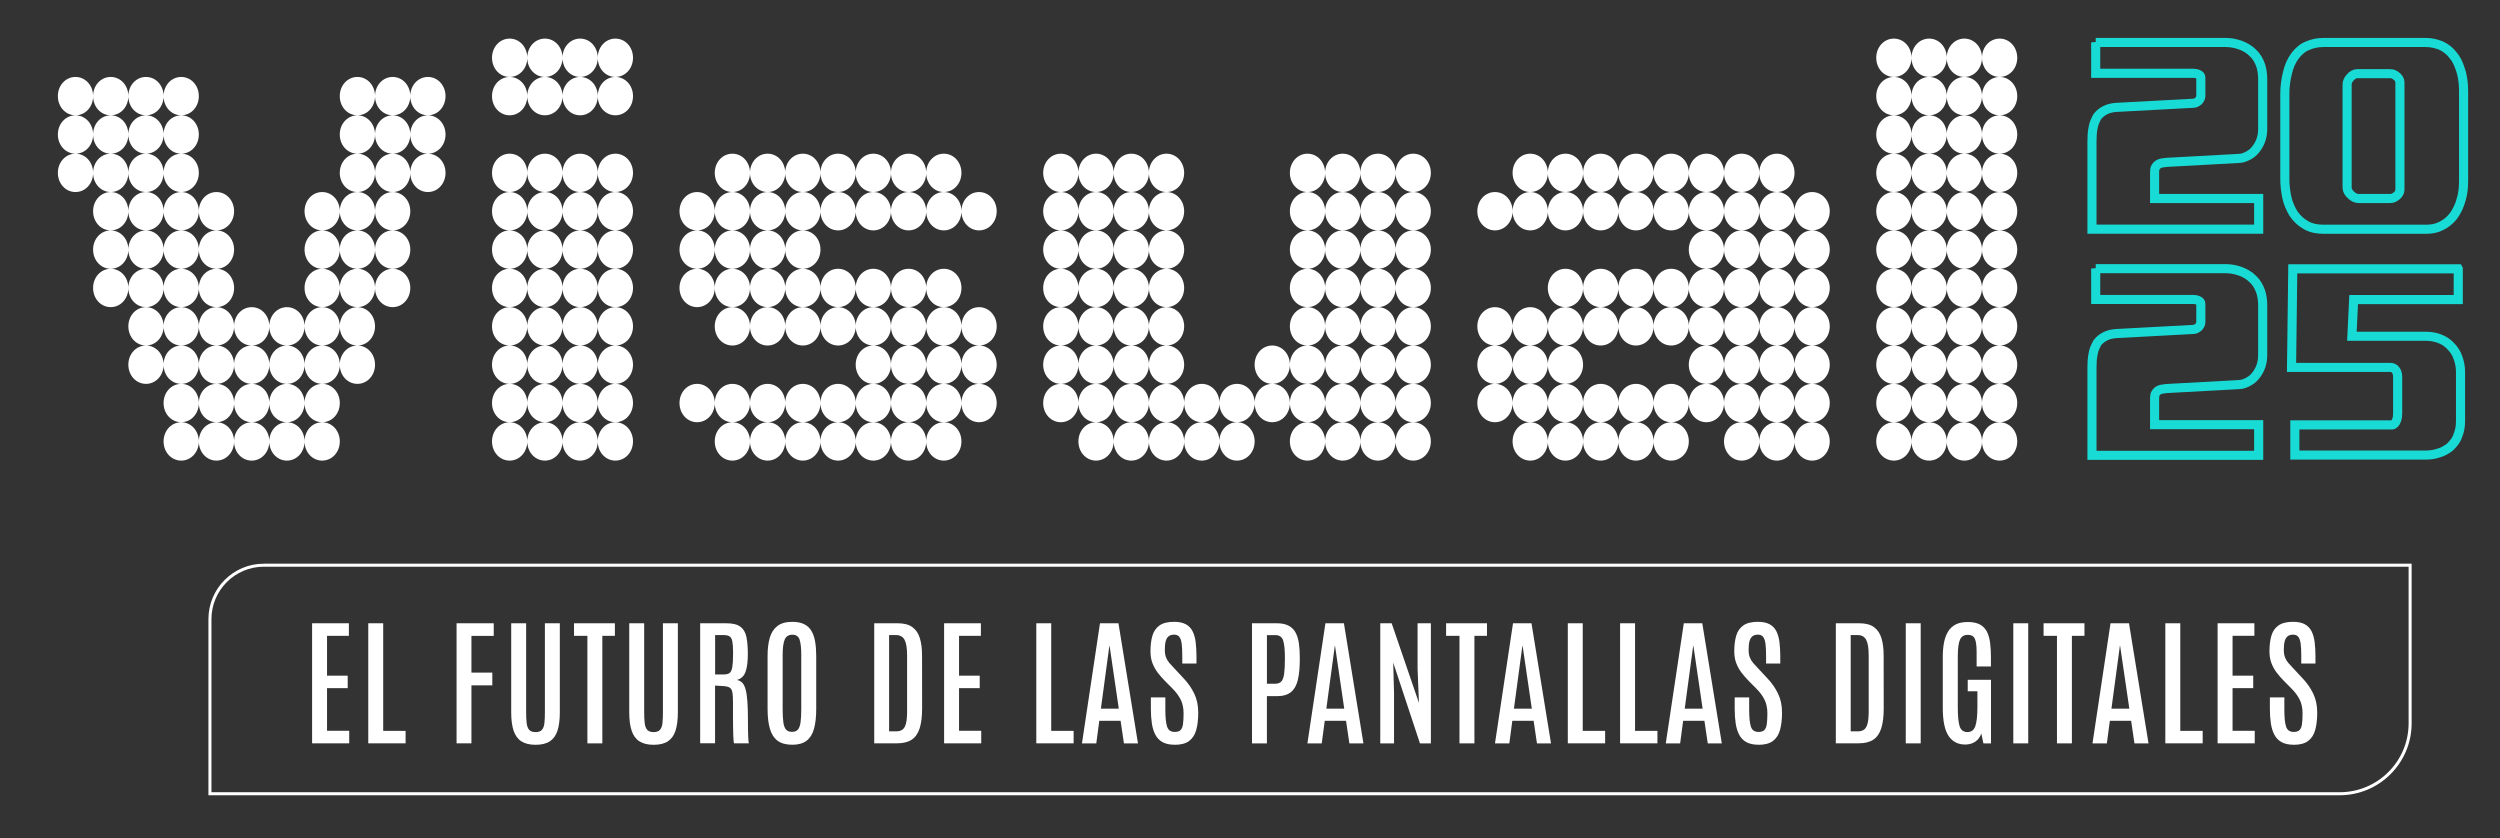
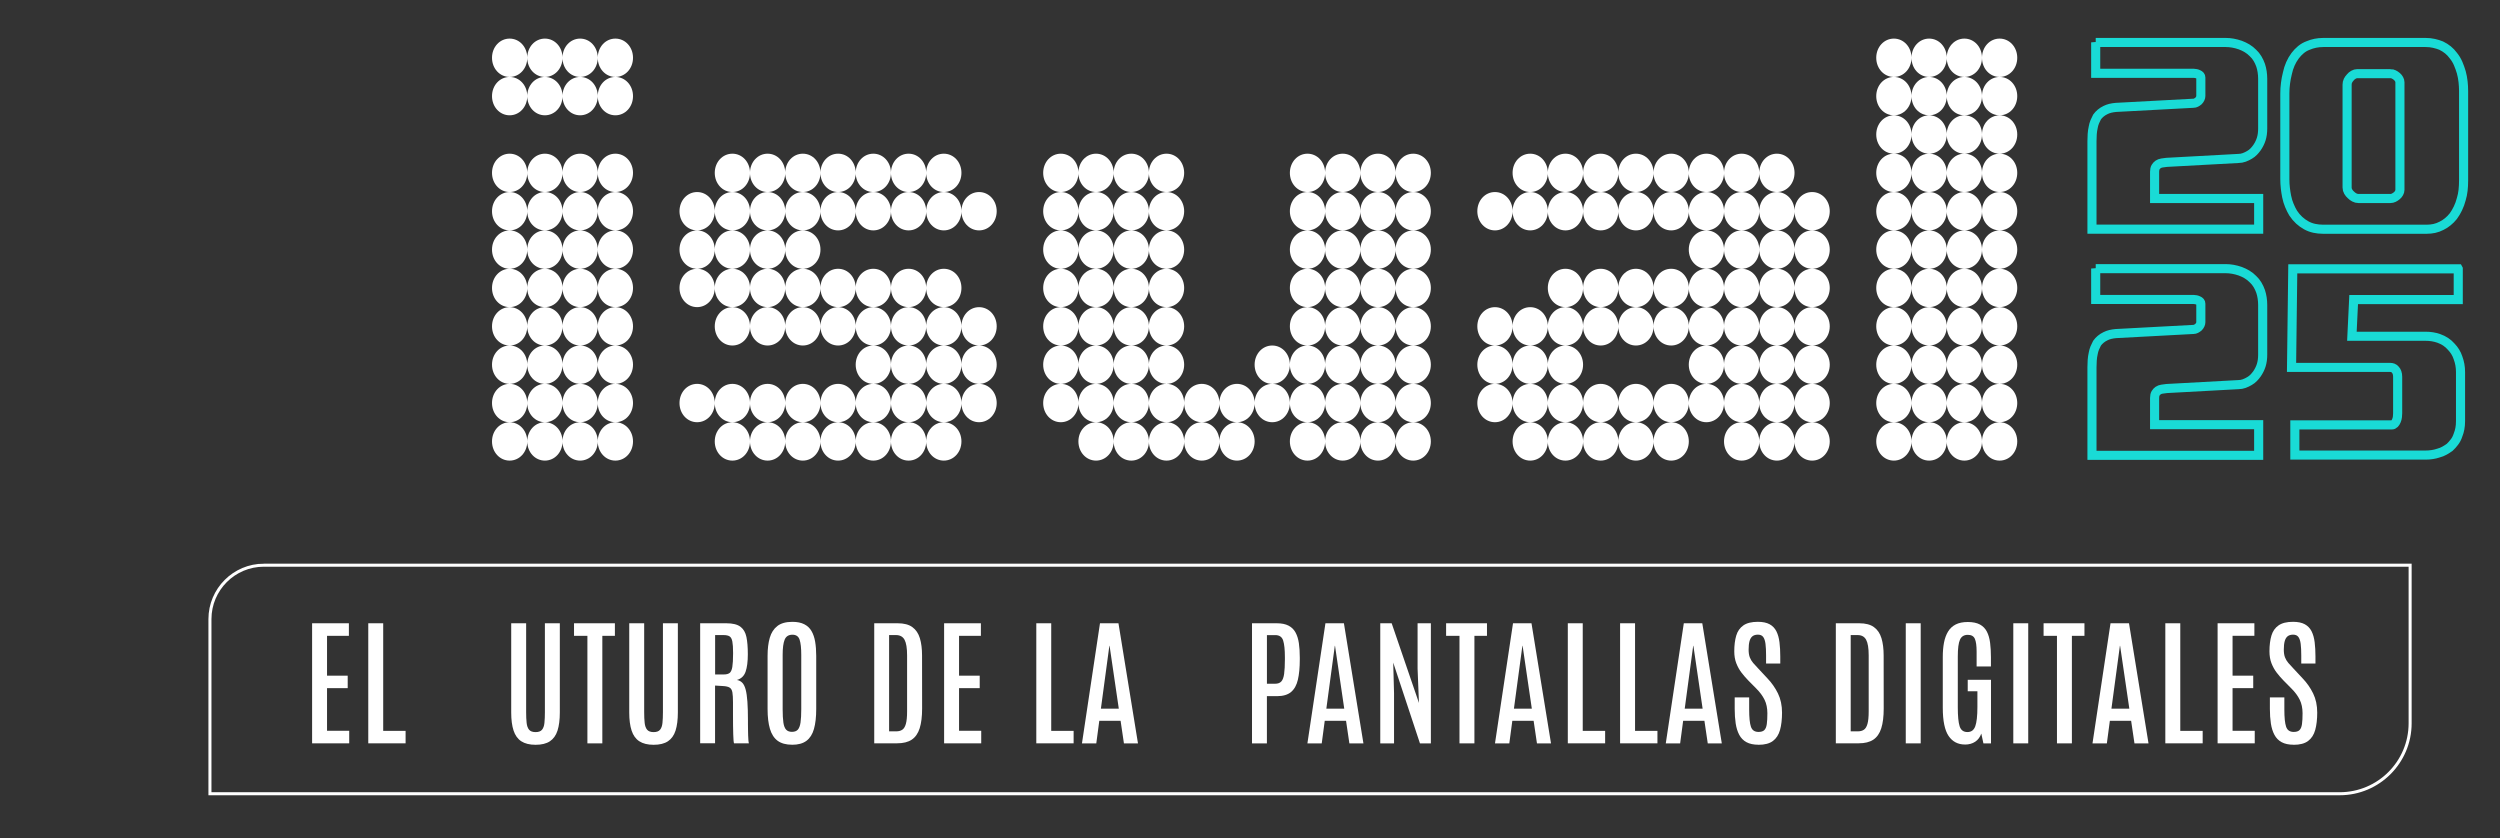
<svg xmlns="http://www.w3.org/2000/svg" id="Capa_1" viewBox="0 0 823.92 276.31">
  <rect x="0" y="0" width="823.92" height="276.31" fill="#333333" stroke="none" />
  <defs>
    <style>.cls-1{stroke:#fff;}.cls-1,.cls-2{fill:none;stroke-miterlimit:10;}.cls-2{stroke:#19dbd6;stroke-width:3px;}.cls-3{fill:#fff;stroke-width:0px;}</style>
  </defs>
  <path class="cls-1" d="M86.97,186.27h707.33v52.1c0,12.81-10.4,23.22-23.22,23.22H69.19v-57.54c0-9.81,7.97-17.78,17.78-17.78Z" />
  <path class="cls-3" d="M102.86,244.99v-39.58h12.12v4.14h-7.2v13.13h6.81v4.11h-6.81v14.05h7.31v4.14h-12.23Z" />
  <path class="cls-3" d="M121.37,244.99v-39.58h4.92v35.46h7.38v4.12h-12.3Z" />
-   <path class="cls-3" d="M150.47,244.99v-39.58h12.25v4.16h-7.35v12.1h6.88v4.2h-6.88v19.11h-4.9Z" />
  <path class="cls-3" d="M176.51,245.46c-1.96,0-3.53-.39-4.71-1.16-1.18-.77-2.02-1.94-2.54-3.52-.52-1.57-.78-3.56-.78-5.96v-29.41h4.92v29.3c0,1.36.05,2.54.16,3.52.1.98.37,1.74.81,2.26.43.52,1.15.79,2.14.79s1.7-.26,2.13-.79c.43-.52.69-1.27.79-2.25.1-.97.15-2.14.15-3.51v-29.32h4.92v29.41c0,2.4-.26,4.38-.76,5.96-.51,1.57-1.35,2.75-2.51,3.52s-2.73,1.16-4.71,1.16Z" />
  <path class="cls-3" d="M193.59,244.99v-35.44h-4.41v-4.14h13.47v4.14h-4.14v35.44h-4.92Z" />
  <path class="cls-3" d="M215.41,245.46c-1.96,0-3.53-.39-4.71-1.16-1.18-.77-2.02-1.94-2.54-3.52-.52-1.57-.78-3.56-.78-5.96v-29.41h4.92v29.3c0,1.36.05,2.54.16,3.52.1.98.37,1.74.81,2.26.43.52,1.15.79,2.14.79s1.7-.26,2.13-.79c.43-.52.69-1.27.79-2.25.1-.97.15-2.14.15-3.51v-29.32h4.92v29.41c0,2.4-.26,4.38-.76,5.96-.51,1.57-1.35,2.75-2.51,3.52s-2.73,1.16-4.71,1.16Z" />
  <path class="cls-3" d="M230.75,244.99v-39.58h8.63c2.08,0,3.63.38,4.64,1.14s1.67,1.89,1.98,3.39c.31,1.51.46,3.39.46,5.66,0,2.41-.24,4.33-.73,5.75-.49,1.42-1.44,2.34-2.87,2.75.7.12,1.29.42,1.77.91.47.49.84,1.23,1.11,2.24.27,1,.46,2.34.58,4.01.12,1.67.18,3.77.18,6.28v1.12c0,.52,0,1.11.02,1.75.01.64.03,1.29.04,1.92.01.64.05,1.19.09,1.66.04.47.1.8.16.98h-4.9c-.06-.12-.11-.44-.16-.96-.05-.52-.08-1.19-.1-2.01-.02-.82-.04-1.79-.06-2.89s-.02-2.3-.02-3.59v-4.07c0-1.44-.07-2.53-.2-3.28-.13-.75-.44-1.27-.91-1.56-.47-.29-1.21-.46-2.21-.51l-2.59-.16v19.02h-4.92ZM235.68,222.28h2.86c.84,0,1.48-.16,1.91-.49.43-.33.73-.99.9-1.98.16-.99.25-2.46.25-4.41v-.27c0-1.62-.08-2.85-.24-3.69-.16-.84-.46-1.41-.9-1.7s-1.12-.44-2.04-.44h-2.74v12.97Z" />
  <path class="cls-3" d="M261.05,245.44c-1.99,0-3.58-.44-4.76-1.3-1.18-.87-2.02-2.18-2.54-3.92-.52-1.75-.78-3.92-.78-6.53v-17.58c0-2.28.24-4.25.72-5.91.48-1.66,1.31-2.96,2.5-3.88,1.18-.92,2.83-1.38,4.95-1.38,1.59,0,2.9.26,3.92.79,1.03.52,1.83,1.27,2.39,2.25.57.97.97,2.15,1.2,3.52.23,1.37.35,2.91.35,4.62v17.58c0,2.61-.25,4.79-.74,6.53-.49,1.75-1.32,3.05-2.48,3.92-1.16.87-2.74,1.3-4.73,1.3ZM261.05,241.19c.82,0,1.45-.24,1.89-.72.43-.48.73-1.27.89-2.36.16-1.09.24-2.56.24-4.38v-17.9c0-2.23-.18-3.9-.54-5-.36-1.1-1.15-1.65-2.38-1.65s-2.11.54-2.55,1.63c-.44,1.09-.66,2.75-.66,5v17.92c0,1.84.08,3.31.24,4.4s.46,1.87.91,2.35c.45.48,1.11.72,1.98.72Z" />
  <path class="cls-3" d="M288.12,244.99v-39.58h7.74c2.05,0,3.67.42,4.83,1.27,1.17.85,1.99,2.07,2.47,3.65s.72,3.49.72,5.71l.02,17.47c0,2.65-.27,4.83-.81,6.52s-1.41,2.94-2.61,3.74c-1.2.8-2.8,1.2-4.81,1.2h-7.56ZM293.02,241.03h2.32c.81,0,1.48-.17,2.01-.52.53-.34.93-.99,1.2-1.95.27-.95.4-2.32.4-4.1v-18.48c0-2.38-.28-4.09-.84-5.13-.56-1.03-1.5-1.55-2.82-1.55h-2.27v31.73Z" />
  <path class="cls-3" d="M311.15,244.99v-39.58h12.12v4.14h-7.2v13.13h6.81v4.11h-6.81v14.05h7.31v4.14h-12.23Z" />
  <path class="cls-3" d="M341.53,244.99v-39.58h4.92v35.46h7.38v4.12h-12.3Z" />
  <path class="cls-3" d="M356.58,244.99l5.94-39.58h6.09l6.43,39.58h-4.63l-1.1-7.44h-7.02l-.99,7.44h-4.72ZM362.83,233.55h5.89l-3.04-20.71h-.07l-2.79,20.71Z" />
-   <path class="cls-3" d="M387.12,245.44c-1.6,0-2.92-.28-3.95-.84-1.03-.56-1.82-1.37-2.38-2.42-.56-1.05-.95-2.3-1.17-3.74-.22-1.45-.33-3.05-.33-4.82v-3.78h4.77v4c0,2.64.2,4.53.59,5.67.39,1.14,1.22,1.71,2.5,1.71.87,0,1.51-.2,1.92-.61.41-.4.68-1.06.81-1.97s.19-2.09.19-3.56c0-1.71-.31-3.2-.93-4.46-.62-1.27-1.53-2.5-2.73-3.7l-2.65-2.68c-.76-.78-1.5-1.63-2.2-2.54-.7-.91-1.28-1.95-1.73-3.1-.45-1.15-.67-2.47-.67-3.93,0-2.02.22-3.76.65-5.21.44-1.45,1.22-2.56,2.35-3.35,1.13-.79,2.72-1.18,4.78-1.18,1.6,0,2.9.27,3.88.81.98.54,1.72,1.32,2.23,2.33s.84,2.21,1.01,3.61c.17,1.39.26,2.95.26,4.65v2.36h-4.68v-2.68c0-1.53-.06-2.8-.19-3.81s-.38-1.77-.76-2.28c-.38-.51-.96-.76-1.74-.76-.73,0-1.33.17-1.78.52-.45.35-.78.88-.98,1.61-.2.73-.3,1.66-.3,2.8,0,1,.12,1.84.37,2.51.25.67.62,1.29,1.11,1.87.49.58,1.11,1.25,1.84,2.01l2.81,3.01c1.45,1.51,2.63,3.19,3.53,5.03.9,1.84,1.35,3.95,1.35,6.33,0,2.23-.22,4.14-.66,5.72-.44,1.58-1.22,2.79-2.34,3.63s-2.7,1.26-4.76,1.26Z" />
  <path class="cls-3" d="M412.62,244.99v-39.58h8.18c1.57,0,2.86.26,3.86.78s1.77,1.27,2.3,2.25c.54.98.91,2.17,1.11,3.55.2,1.39.3,2.96.3,4.71v.65c0,2.64-.21,4.86-.63,6.66-.42,1.8-1.17,3.15-2.26,4.06-1.09.91-2.63,1.36-4.64,1.36h-3.31v15.56h-4.92ZM417.54,225.34h2.68c.91,0,1.6-.25,2.06-.75s.77-1.34.93-2.51c.16-1.17.25-2.74.25-4.72v-.76c0-2.47-.19-4.31-.57-5.5-.38-1.19-1.24-1.79-2.58-1.79h-2.77v16.03Z" />
  <path class="cls-3" d="M430.88,244.99l5.94-39.58h6.09l6.43,39.58h-4.63l-1.1-7.44h-7.02l-.99,7.44h-4.72ZM437.13,233.55h5.89l-3.04-20.71h-.07l-2.79,20.71Z" />
  <path class="cls-3" d="M454.89,244.99v-39.58h3.76l8.99,26.26-.45-11.31v-14.95h4.38v39.58h-3.6l-8.81-26.62.27,10.07v16.55h-4.54Z" />
  <path class="cls-3" d="M481,244.99v-35.44h-4.41v-4.14h13.47v4.14h-4.14v35.44h-4.92Z" />
  <path class="cls-3" d="M492.7,244.99l5.94-39.58h6.09l6.43,39.58h-4.63l-1.1-7.44h-7.02l-.99,7.44h-4.72ZM498.95,233.55h5.89l-3.04-20.71h-.07l-2.79,20.71Z" />
  <path class="cls-3" d="M516.7,244.99v-39.58h4.92v35.46h7.38v4.12h-12.3Z" />
  <path class="cls-3" d="M533.93,244.99v-39.58h4.93v35.46h7.38v4.12h-12.3Z" />
  <path class="cls-3" d="M548.99,244.99l5.94-39.58h6.09l6.43,39.58h-4.63l-1.1-7.44h-7.01l-.99,7.44h-4.72ZM555.24,233.55h5.89l-3.04-20.71h-.07l-2.79,20.71Z" />
  <path class="cls-3" d="M579.53,245.44c-1.6,0-2.92-.28-3.95-.84-1.03-.56-1.82-1.37-2.38-2.42-.56-1.05-.95-2.3-1.17-3.74s-.33-3.05-.33-4.82v-3.78h4.77v4c0,2.64.19,4.53.58,5.67.39,1.14,1.22,1.71,2.5,1.71.87,0,1.51-.2,1.92-.61s.68-1.06.81-1.97c.13-.91.19-2.09.19-3.56,0-1.71-.31-3.2-.93-4.46-.62-1.27-1.53-2.5-2.73-3.7l-2.65-2.68c-.76-.78-1.5-1.63-2.2-2.54-.7-.91-1.28-1.95-1.73-3.1-.45-1.15-.67-2.47-.67-3.93,0-2.02.22-3.76.65-5.21.43-1.45,1.22-2.56,2.35-3.35,1.13-.79,2.72-1.18,4.78-1.18,1.6,0,2.9.27,3.88.81s1.72,1.32,2.23,2.33c.5,1.01.84,2.21,1.01,3.61s.26,2.95.26,4.65v2.36h-4.68v-2.68c0-1.53-.06-2.8-.19-3.81-.13-1.01-.38-1.77-.76-2.28-.38-.51-.96-.76-1.74-.76-.73,0-1.33.17-1.78.52-.45.35-.77.88-.98,1.61-.2.73-.3,1.66-.3,2.8,0,1,.12,1.84.37,2.51.25.67.62,1.29,1.11,1.87.5.58,1.11,1.25,1.84,2.01l2.81,3.01c1.45,1.51,2.63,3.19,3.53,5.03.9,1.84,1.35,3.95,1.35,6.33,0,2.23-.22,4.14-.66,5.72-.44,1.58-1.22,2.79-2.34,3.63-1.12.84-2.7,1.26-4.76,1.26Z" />
  <path class="cls-3" d="M605.03,244.99v-39.58h7.74c2.05,0,3.67.42,4.83,1.27,1.17.85,1.99,2.07,2.47,3.65s.72,3.49.72,5.71l.02,17.47c0,2.65-.27,4.83-.81,6.52s-1.41,2.94-2.61,3.74c-1.2.8-2.8,1.2-4.81,1.2h-7.56ZM609.93,241.03h2.32c.81,0,1.48-.17,2.01-.52.53-.34.93-.99,1.2-1.95.27-.95.4-2.32.4-4.1v-18.48c0-2.38-.28-4.09-.84-5.13s-1.5-1.55-2.82-1.55h-2.27v31.73Z" />
  <path class="cls-3" d="M628.08,244.99v-39.58h4.92v39.58h-4.92Z" />
  <path class="cls-3" d="M647.59,245.37c-2.32,0-4.12-.94-5.4-2.83-1.27-1.89-1.91-4.98-1.91-9.29v-16.73c0-1.74.13-3.32.4-4.73s.72-2.63,1.34-3.65c.62-1.02,1.46-1.8,2.52-2.34,1.06-.54,2.39-.81,3.99-.81s3,.28,4,.83c1,.55,1.77,1.34,2.29,2.36.52,1.02.88,2.25,1.06,3.69s.27,3.04.27,4.79v2.99h-4.72v-4.92c0-1.9-.19-3.3-.57-4.18s-1.16-1.33-2.33-1.33c-1.23,0-2.09.52-2.57,1.57-.49,1.05-.73,2.91-.73,5.58v16.73c0,2.92.2,5.01.61,6.27s1.26,1.89,2.56,1.89,2.12-.64,2.59-1.91c.46-1.27.7-3.39.7-6.36v-5.17h-3.19v-3.78h7.67v20.96h-2.5l-.7-3.24c-.4,1.17-1.08,2.07-2.01,2.69-.94.62-2.06.93-3.36.93Z" />
  <path class="cls-3" d="M663.52,244.99v-39.58h4.92v39.58h-4.92Z" />
  <path class="cls-3" d="M677.91,244.99v-35.44h-4.41v-4.14h13.47v4.14h-4.14v35.44h-4.93Z" />
  <path class="cls-3" d="M689.62,244.99l5.94-39.58h6.09l6.43,39.58h-4.63l-1.1-7.44h-7.01l-.99,7.44h-4.72ZM695.87,233.55h5.89l-3.04-20.71h-.07l-2.79,20.71Z" />
  <path class="cls-3" d="M713.62,244.99v-39.58h4.93v35.46h7.38v4.12h-12.3Z" />
  <path class="cls-3" d="M730.85,244.99v-39.58h12.12v4.14h-7.19v13.13h6.81v4.11h-6.81v14.05h7.31v4.14h-12.23Z" />
  <path class="cls-3" d="M755.91,245.44c-1.6,0-2.92-.28-3.95-.84-1.03-.56-1.82-1.37-2.38-2.42-.56-1.05-.95-2.3-1.17-3.74s-.33-3.05-.33-4.82v-3.78h4.77v4c0,2.64.19,4.53.58,5.67.39,1.14,1.22,1.71,2.5,1.71.87,0,1.51-.2,1.92-.61s.68-1.06.81-1.97c.13-.91.19-2.09.19-3.56,0-1.71-.31-3.2-.93-4.46-.62-1.27-1.53-2.5-2.73-3.7l-2.65-2.68c-.76-.78-1.5-1.63-2.2-2.54-.7-.91-1.28-1.95-1.73-3.1-.45-1.15-.67-2.47-.67-3.93,0-2.02.22-3.76.65-5.21.43-1.45,1.22-2.56,2.35-3.35,1.13-.79,2.72-1.18,4.78-1.18,1.6,0,2.9.27,3.88.81s1.72,1.32,2.23,2.33c.5,1.01.84,2.21,1.01,3.61s.26,2.95.26,4.65v2.36h-4.68v-2.68c0-1.53-.06-2.8-.19-3.81-.13-1.01-.38-1.77-.76-2.28-.38-.51-.96-.76-1.74-.76-.73,0-1.33.17-1.78.52-.45.35-.77.88-.98,1.61-.2.73-.3,1.66-.3,2.8,0,1,.12,1.84.37,2.51.25.67.62,1.29,1.11,1.87.5.58,1.11,1.25,1.84,2.01l2.81,3.01c1.45,1.51,2.63,3.19,3.53,5.03.9,1.84,1.35,3.95,1.35,6.33,0,2.23-.22,4.14-.66,5.72-.44,1.58-1.22,2.79-2.34,3.63-1.12.84-2.7,1.26-4.76,1.26Z" />
  <path class="cls-2" d="M690.68,14h42.84c.77,0,1.56.07,2.36.21.8.14,1.62.36,2.44.64.77.29,1.52.64,2.24,1.07.72.43,1.38.96,1.99,1.59.55.51,1.04,1.11,1.45,1.8.42.69.76,1.43,1.04,2.23.22.69.39,1.4.5,2.14.11.74.17,1.51.17,2.31v16.37c0,.63-.04,1.24-.12,1.84-.08.6-.21,1.16-.37,1.67-.17.51-.37,1.02-.62,1.5-.25.49-.51.93-.79,1.33-.33.46-.69.89-1.08,1.29-.39.4-.83.74-1.33,1.03-.55.34-1.15.63-1.78.86-.64.23-1.26.34-1.86.34l-23.7,1.29c-.55.06-1.08.13-1.57.21s-.91.24-1.24.47c-.33.23-.61.53-.83.9-.22.37-.33.87-.33,1.5v8.83h34.3v10.11h-54.94v-29.06c0-.74.03-1.5.08-2.27.05-.77.17-1.53.33-2.27.11-.63.28-1.21.5-1.76.22-.54.47-1.07.75-1.59.33-.46.73-.89,1.2-1.29.47-.4,1.01-.74,1.62-1.03.44-.23.95-.41,1.53-.56.58-.14,1.2-.24,1.86-.3l25.6-1.37c.28,0,.55-.07.83-.21.28-.14.55-.33.83-.56.22-.23.4-.48.54-.77.14-.29.21-.57.21-.86v-6.09c0-.23-.07-.43-.21-.6-.14-.17-.35-.31-.62-.43-.22-.11-.47-.2-.75-.26-.28-.06-.53-.09-.75-.09h-32.32v-10.2Z" />
  <path class="cls-2" d="M765.67,14h33.72c.99,0,1.92.1,2.78.3.86.2,1.64.44,2.36.73.83.4,1.57.87,2.24,1.41.66.54,1.24,1.16,1.74,1.84.66.8,1.2,1.69,1.62,2.66.41.97.76,1.94,1.04,2.91.28,1.03.47,2.06.58,3.09.11,1.03.17,2.03.17,3v29.66c0,1.09-.06,2.13-.17,3.13-.11,1-.31,1.96-.58,2.87-.28,1.09-.65,2.12-1.12,3.09-.47.97-.98,1.83-1.53,2.57-.55.69-1.16,1.3-1.82,1.84-.66.54-1.35.99-2.07,1.33-.77.4-1.56.69-2.36.86s-1.62.26-2.44.26h-34.3c-.94,0-1.88-.1-2.82-.3-.94-.2-1.82-.53-2.65-.99-.83-.46-1.6-1.01-2.32-1.67-.72-.66-1.38-1.44-1.99-2.36-.44-.74-.86-1.57-1.24-2.49-.39-.91-.69-1.91-.91-3-.17-.86-.31-1.76-.42-2.7-.11-.94-.17-1.96-.17-3.04v-28.2c0-1.08.07-2.19.21-3.3.14-1.11.34-2.21.62-3.3.22-1.08.55-2.13.99-3.13.44-1,.97-1.9,1.57-2.7.55-.74,1.19-1.41,1.91-2.01.72-.6,1.54-1.07,2.49-1.41.66-.29,1.41-.51,2.24-.69.83-.17,1.71-.26,2.65-.26ZM787.87,24.28h-11.02c-.39,0-.79.11-1.2.34-.41.23-.76.51-1.04.86-.33.34-.59.72-.79,1.11-.19.4-.29.83-.29,1.29v33.94c0,.46.12.9.37,1.33.25.43.54.79.87,1.07.33.34.72.63,1.16.86.44.23.88.34,1.33.34h10.61c.33,0,.68-.09,1.04-.26s.7-.4,1.04-.69c.28-.23.51-.51.7-.86.19-.34.29-.69.29-1.03V27.11c0-.34-.1-.69-.29-1.03-.19-.34-.43-.63-.7-.86-.33-.29-.68-.51-1.04-.69s-.7-.26-1.04-.26Z" />
  <path class="cls-2" d="M690.68,88.54h42.84c.77,0,1.56.07,2.36.21.8.14,1.62.36,2.44.64.77.29,1.52.64,2.24,1.07.72.43,1.38.96,1.99,1.59.55.51,1.04,1.11,1.45,1.8.42.69.76,1.43,1.04,2.23.22.69.39,1.4.5,2.14.11.74.17,1.51.17,2.31v16.37c0,.63-.04,1.24-.12,1.84-.08.6-.21,1.16-.37,1.67-.17.51-.37,1.02-.62,1.5-.25.49-.51.93-.79,1.33-.33.46-.69.89-1.08,1.29-.39.4-.83.74-1.33,1.03-.55.34-1.15.63-1.78.86-.64.23-1.26.34-1.86.34l-23.7,1.29c-.55.06-1.08.13-1.57.21s-.91.24-1.24.47c-.33.23-.61.53-.83.9-.22.37-.33.87-.33,1.5v8.83h34.3v10.11h-54.94v-29.06c0-.74.03-1.5.08-2.27.05-.77.17-1.53.33-2.27.11-.63.28-1.21.5-1.76.22-.54.47-1.07.75-1.59.33-.46.73-.89,1.2-1.29.47-.4,1.01-.74,1.62-1.03.44-.23.95-.41,1.53-.56.58-.14,1.2-.24,1.86-.3l25.6-1.37c.28,0,.55-.07.83-.21.28-.14.55-.33.83-.56.22-.23.4-.48.54-.77.14-.29.21-.57.21-.86v-6.09c0-.23-.07-.43-.21-.6-.14-.17-.35-.31-.62-.43-.22-.11-.47-.2-.75-.26-.28-.06-.53-.09-.75-.09h-32.32v-10.2Z" />
  <path class="cls-2" d="M810.16,88.62v10.11h-34.47l-.58,12.09h24.28c1.55,0,2.98.23,4.31.69.83.29,1.59.66,2.28,1.11.69.46,1.31,1,1.86,1.63.5.51.94,1.09,1.33,1.71.39.63.69,1.29.91,1.97.28.74.48,1.5.62,2.27.14.77.21,1.59.21,2.44v16.12c0,.91-.07,1.74-.21,2.49-.14.74-.34,1.46-.62,2.14-.28.86-.66,1.62-1.16,2.27-.5.66-1.02,1.24-1.57,1.76-.55.4-1.13.77-1.74,1.11-.61.34-1.24.6-1.91.77-.66.23-1.35.4-2.07.51-.72.11-1.44.17-2.15.17h-43.17v-9.94h31.98c.33,0,.62-.13.87-.39.25-.26.45-.59.62-.99.17-.4.28-.81.33-1.24.05-.43.08-.81.08-1.16v-12.09c0-.51-.07-.97-.21-1.37-.14-.4-.32-.71-.54-.94-.22-.29-.48-.48-.79-.6-.3-.11-.62-.17-.95-.17h-32.48l.41-32.49h54.52Z" />
-   <path class="cls-3" d="M19.07,31.68c0-3.54,2.56-6.32,5.81-6.32s5.81,2.78,5.81,6.32-2.56,6.32-5.81,6.32-5.81-2.78-5.81-6.32ZM19.07,44.33c0-3.54,2.56-6.32,5.81-6.32s5.81,2.78,5.81,6.32-2.56,6.32-5.81,6.32-5.81-2.78-5.81-6.32ZM19.07,56.97c0-3.54,2.56-6.32,5.81-6.32s5.81,2.78,5.81,6.32-2.56,6.32-5.81,6.32-5.81-2.78-5.81-6.32ZM30.68,31.68c0-3.54,2.56-6.32,5.81-6.32s5.81,2.78,5.81,6.32-2.56,6.32-5.81,6.32-5.81-2.78-5.81-6.32ZM30.68,44.33c0-3.54,2.56-6.32,5.81-6.32s5.81,2.78,5.81,6.32-2.56,6.32-5.81,6.32-5.81-2.78-5.81-6.32ZM30.68,56.97c0-3.54,2.56-6.32,5.81-6.32s5.81,2.78,5.81,6.32-2.56,6.32-5.81,6.32-5.81-2.78-5.81-6.32ZM30.68,69.61c0-3.54,2.56-6.32,5.81-6.32s5.81,2.78,5.81,6.32-2.56,6.32-5.81,6.32-5.81-2.78-5.81-6.32ZM30.68,82.26c0-3.54,2.56-6.32,5.81-6.32s5.81,2.78,5.81,6.32-2.56,6.32-5.81,6.32-5.81-2.78-5.81-6.32ZM30.68,94.9c0-3.54,2.56-6.32,5.81-6.32s5.81,2.78,5.81,6.32-2.56,6.32-5.81,6.32-5.81-2.78-5.81-6.32ZM42.3,31.68c0-3.54,2.56-6.32,5.81-6.32s5.81,2.78,5.81,6.32-2.56,6.32-5.81,6.32-5.81-2.78-5.81-6.32ZM42.3,44.33c0-3.54,2.56-6.32,5.81-6.32s5.81,2.78,5.81,6.32-2.56,6.32-5.81,6.32-5.81-2.78-5.81-6.32ZM42.3,56.97c0-3.54,2.56-6.32,5.81-6.32s5.81,2.78,5.81,6.32-2.56,6.32-5.81,6.32-5.81-2.78-5.81-6.32ZM42.3,69.61c0-3.54,2.56-6.32,5.81-6.32s5.81,2.78,5.81,6.32-2.56,6.32-5.81,6.32-5.81-2.78-5.81-6.32ZM42.3,82.26c0-3.54,2.56-6.32,5.81-6.32s5.81,2.78,5.81,6.32-2.56,6.32-5.81,6.32-5.81-2.78-5.81-6.32ZM42.3,94.9c0-3.54,2.56-6.32,5.81-6.32s5.81,2.78,5.81,6.32-2.56,6.32-5.81,6.32-5.81-2.78-5.81-6.32ZM42.3,107.55c0-3.54,2.56-6.32,5.81-6.32s5.81,2.78,5.81,6.32-2.56,6.32-5.81,6.32-5.81-2.78-5.81-6.32ZM42.3,120.19c0-3.54,2.56-6.32,5.81-6.32s5.81,2.78,5.81,6.32-2.56,6.32-5.81,6.32-5.81-2.78-5.81-6.32ZM53.91,31.68c0-3.54,2.56-6.32,5.81-6.32s5.81,2.78,5.81,6.32-2.56,6.32-5.81,6.32-5.81-2.78-5.81-6.32ZM53.91,44.33c0-3.54,2.56-6.32,5.81-6.32s5.81,2.78,5.81,6.32-2.56,6.32-5.81,6.32-5.81-2.78-5.81-6.32ZM53.91,56.97c0-3.54,2.56-6.32,5.81-6.32s5.81,2.78,5.81,6.32-2.56,6.32-5.81,6.32-5.81-2.78-5.81-6.32ZM53.91,69.61c0-3.54,2.56-6.32,5.81-6.32s5.81,2.78,5.81,6.32-2.56,6.32-5.81,6.32-5.81-2.78-5.81-6.32ZM53.91,82.26c0-3.54,2.56-6.32,5.81-6.32s5.81,2.78,5.81,6.32-2.56,6.32-5.81,6.32-5.81-2.78-5.81-6.32ZM53.91,94.9c0-3.54,2.56-6.32,5.81-6.32s5.81,2.78,5.81,6.32-2.56,6.32-5.81,6.32-5.81-2.78-5.81-6.32ZM53.91,107.55c0-3.54,2.56-6.32,5.81-6.32s5.81,2.78,5.81,6.32-2.56,6.32-5.81,6.32-5.81-2.78-5.81-6.32ZM53.91,120.19c0-3.54,2.56-6.32,5.81-6.32s5.81,2.78,5.81,6.32-2.56,6.32-5.81,6.32-5.81-2.78-5.81-6.32ZM53.91,132.83c0-3.54,2.56-6.32,5.81-6.32s5.81,2.78,5.81,6.32-2.56,6.32-5.81,6.32-5.81-2.78-5.81-6.32ZM53.91,145.48c0-3.54,2.56-6.32,5.81-6.32s5.81,2.78,5.81,6.32-2.56,6.32-5.81,6.32-5.81-2.78-5.81-6.32ZM65.53,69.61c0-3.54,2.56-6.32,5.81-6.32s5.81,2.78,5.81,6.32-2.56,6.32-5.81,6.32-5.81-2.78-5.81-6.32ZM65.53,82.26c0-3.54,2.56-6.32,5.81-6.32s5.81,2.78,5.81,6.32-2.56,6.32-5.81,6.32-5.81-2.78-5.81-6.32ZM65.53,94.9c0-3.54,2.56-6.32,5.81-6.32s5.81,2.78,5.81,6.32-2.56,6.32-5.81,6.32-5.81-2.78-5.81-6.32ZM65.53,107.55c0-3.54,2.56-6.32,5.81-6.32s5.81,2.78,5.81,6.32-2.56,6.32-5.81,6.32-5.81-2.78-5.81-6.32ZM65.53,120.19c0-3.54,2.56-6.32,5.81-6.32s5.81,2.78,5.81,6.32-2.56,6.32-5.81,6.32-5.81-2.78-5.81-6.32ZM65.53,132.83c0-3.54,2.56-6.32,5.81-6.32s5.81,2.78,5.81,6.32-2.56,6.32-5.81,6.32-5.81-2.78-5.81-6.32ZM65.53,145.48c0-3.54,2.56-6.32,5.81-6.32s5.81,2.78,5.81,6.32-2.56,6.32-5.81,6.32-5.81-2.78-5.81-6.32ZM77.14,107.55c0-3.54,2.56-6.32,5.81-6.32s5.81,2.78,5.81,6.32-2.56,6.32-5.81,6.32-5.81-2.78-5.81-6.32ZM77.14,120.19c0-3.54,2.56-6.32,5.81-6.32s5.81,2.78,5.81,6.32-2.56,6.32-5.81,6.32-5.81-2.78-5.81-6.32ZM77.14,132.83c0-3.54,2.56-6.32,5.81-6.32s5.81,2.78,5.81,6.32-2.56,6.32-5.81,6.32-5.81-2.78-5.81-6.32ZM77.14,145.48c0-3.54,2.56-6.32,5.81-6.32s5.81,2.78,5.81,6.32-2.56,6.32-5.81,6.32-5.81-2.78-5.81-6.32ZM88.75,107.55c0-3.54,2.56-6.32,5.81-6.32s5.81,2.78,5.81,6.32-2.56,6.32-5.81,6.32-5.81-2.78-5.81-6.32ZM88.75,120.19c0-3.54,2.56-6.32,5.81-6.32s5.81,2.78,5.81,6.32-2.56,6.32-5.81,6.32-5.81-2.78-5.81-6.32ZM88.75,132.83c0-3.54,2.56-6.32,5.81-6.32s5.81,2.78,5.81,6.32-2.56,6.32-5.81,6.32-5.81-2.78-5.81-6.32ZM88.75,145.48c0-3.54,2.56-6.32,5.81-6.32s5.81,2.78,5.81,6.32-2.56,6.32-5.81,6.32-5.81-2.78-5.81-6.32ZM100.37,69.61c0-3.54,2.56-6.32,5.81-6.32s5.81,2.78,5.81,6.32-2.56,6.32-5.81,6.32-5.81-2.78-5.81-6.32ZM100.37,82.26c0-3.54,2.56-6.32,5.81-6.32s5.81,2.78,5.81,6.32-2.56,6.32-5.81,6.32-5.81-2.78-5.81-6.32ZM100.37,94.9c0-3.54,2.56-6.32,5.81-6.32s5.81,2.78,5.81,6.32-2.56,6.32-5.81,6.32-5.81-2.78-5.81-6.32ZM100.37,107.55c0-3.54,2.56-6.32,5.81-6.32s5.81,2.78,5.81,6.32-2.56,6.32-5.81,6.32-5.81-2.78-5.81-6.32ZM100.37,120.19c0-3.54,2.56-6.32,5.81-6.32s5.81,2.78,5.81,6.32-2.56,6.32-5.81,6.32-5.81-2.78-5.81-6.32ZM100.37,132.83c0-3.54,2.56-6.32,5.81-6.32s5.81,2.78,5.81,6.32-2.56,6.32-5.81,6.32-5.81-2.78-5.81-6.32ZM100.37,145.48c0-3.54,2.56-6.32,5.81-6.32s5.81,2.78,5.81,6.32-2.56,6.32-5.81,6.32-5.81-2.78-5.81-6.32ZM111.98,31.68c0-3.54,2.56-6.32,5.81-6.32s5.81,2.78,5.81,6.32-2.56,6.32-5.81,6.32-5.81-2.78-5.81-6.32ZM111.98,44.33c0-3.54,2.56-6.32,5.81-6.32s5.81,2.78,5.81,6.32-2.56,6.32-5.81,6.32-5.81-2.78-5.81-6.32ZM111.98,56.97c0-3.54,2.56-6.32,5.81-6.32s5.81,2.78,5.81,6.32-2.56,6.32-5.81,6.32-5.81-2.78-5.81-6.32ZM111.98,69.61c0-3.54,2.56-6.32,5.81-6.32s5.81,2.78,5.81,6.32-2.56,6.32-5.81,6.32-5.81-2.78-5.81-6.32ZM111.98,82.26c0-3.54,2.56-6.32,5.81-6.32s5.81,2.78,5.81,6.32-2.56,6.32-5.81,6.32-5.81-2.78-5.81-6.32ZM111.98,94.9c0-3.54,2.56-6.32,5.81-6.32s5.81,2.78,5.81,6.32-2.56,6.32-5.81,6.32-5.81-2.78-5.81-6.32ZM111.98,107.55c0-3.54,2.56-6.32,5.81-6.32s5.81,2.78,5.81,6.32-2.56,6.32-5.81,6.32-5.81-2.78-5.81-6.32ZM111.98,120.19c0-3.54,2.56-6.32,5.81-6.32s5.81,2.78,5.81,6.32-2.56,6.32-5.81,6.32-5.81-2.78-5.81-6.32ZM123.6,31.68c0-3.54,2.56-6.32,5.81-6.32s5.81,2.78,5.81,6.32-2.56,6.32-5.81,6.32-5.81-2.78-5.81-6.32ZM123.6,44.33c0-3.54,2.56-6.32,5.81-6.32s5.81,2.78,5.81,6.32-2.56,6.32-5.81,6.32-5.81-2.78-5.81-6.32ZM123.6,56.97c0-3.54,2.56-6.32,5.81-6.32s5.81,2.78,5.81,6.32-2.56,6.32-5.81,6.32-5.81-2.78-5.81-6.32ZM123.6,69.61c0-3.54,2.56-6.32,5.81-6.32s5.81,2.78,5.81,6.32-2.56,6.32-5.81,6.32-5.81-2.78-5.81-6.32ZM123.6,82.26c0-3.54,2.56-6.32,5.81-6.32s5.81,2.78,5.81,6.32-2.56,6.32-5.81,6.32-5.81-2.78-5.81-6.32ZM123.6,94.9c0-3.54,2.56-6.32,5.81-6.32s5.81,2.78,5.81,6.32-2.56,6.32-5.81,6.32-5.81-2.78-5.81-6.32ZM135.21,31.68c0-3.54,2.56-6.32,5.81-6.32s5.81,2.78,5.81,6.32-2.56,6.32-5.81,6.32-5.81-2.78-5.81-6.32ZM135.21,44.33c0-3.54,2.56-6.32,5.81-6.32s5.81,2.78,5.81,6.32-2.56,6.32-5.81,6.32-5.81-2.78-5.81-6.32ZM135.21,56.97c0-3.54,2.56-6.32,5.81-6.32s5.81,2.78,5.81,6.32-2.56,6.32-5.81,6.32-5.81-2.78-5.81-6.32Z" />
  <path class="cls-3" d="M162.15,19.04c0-3.54,2.56-6.32,5.81-6.32s5.81,2.78,5.81,6.32-2.56,6.32-5.81,6.32-5.81-2.78-5.81-6.32ZM162.15,31.68c0-3.54,2.56-6.32,5.81-6.32s5.81,2.78,5.81,6.32-2.56,6.32-5.81,6.32-5.81-2.78-5.81-6.32ZM162.15,56.97c0-3.54,2.56-6.32,5.81-6.32s5.81,2.78,5.81,6.32-2.56,6.32-5.81,6.32-5.81-2.78-5.81-6.32ZM162.15,69.61c0-3.54,2.56-6.32,5.81-6.32s5.81,2.78,5.81,6.32-2.56,6.32-5.81,6.32-5.81-2.78-5.81-6.32ZM162.15,82.26c0-3.54,2.56-6.32,5.81-6.32s5.81,2.78,5.81,6.32-2.56,6.32-5.81,6.32-5.81-2.78-5.81-6.32ZM162.15,94.9c0-3.54,2.56-6.32,5.81-6.32s5.81,2.78,5.81,6.32-2.56,6.32-5.81,6.32-5.81-2.78-5.81-6.32ZM162.15,107.55c0-3.54,2.56-6.32,5.81-6.32s5.81,2.78,5.81,6.32-2.56,6.32-5.81,6.32-5.81-2.78-5.81-6.32ZM162.15,120.19c0-3.54,2.56-6.32,5.81-6.32s5.81,2.78,5.81,6.32-2.56,6.32-5.81,6.32-5.81-2.78-5.81-6.32ZM162.15,132.83c0-3.54,2.56-6.32,5.81-6.32s5.81,2.78,5.81,6.32-2.56,6.32-5.81,6.32-5.81-2.78-5.81-6.32ZM162.15,145.48c0-3.54,2.56-6.32,5.81-6.32s5.81,2.78,5.81,6.32-2.56,6.32-5.81,6.32-5.81-2.78-5.81-6.32ZM173.77,19.04c0-3.54,2.56-6.32,5.81-6.32s5.81,2.78,5.81,6.32-2.56,6.32-5.81,6.32-5.81-2.78-5.81-6.32ZM173.77,31.68c0-3.54,2.56-6.32,5.81-6.32s5.81,2.78,5.81,6.32-2.56,6.32-5.81,6.32-5.81-2.78-5.81-6.32ZM173.77,56.97c0-3.54,2.56-6.32,5.81-6.32s5.81,2.78,5.81,6.32-2.56,6.32-5.81,6.32-5.81-2.78-5.81-6.32ZM173.77,69.61c0-3.54,2.56-6.32,5.81-6.32s5.81,2.78,5.81,6.32-2.56,6.32-5.81,6.32-5.81-2.78-5.81-6.32ZM173.77,82.26c0-3.54,2.56-6.32,5.81-6.32s5.81,2.78,5.81,6.32-2.56,6.32-5.81,6.32-5.81-2.78-5.81-6.32ZM173.77,94.9c0-3.54,2.56-6.32,5.81-6.32s5.81,2.78,5.81,6.32-2.56,6.32-5.81,6.32-5.81-2.78-5.81-6.32ZM173.77,107.55c0-3.54,2.56-6.32,5.81-6.32s5.81,2.78,5.81,6.32-2.56,6.32-5.81,6.32-5.81-2.78-5.81-6.32ZM173.77,120.19c0-3.54,2.56-6.32,5.81-6.32s5.81,2.78,5.81,6.32-2.56,6.32-5.81,6.32-5.81-2.78-5.81-6.32ZM173.77,132.83c0-3.54,2.56-6.32,5.81-6.32s5.81,2.78,5.81,6.32-2.56,6.32-5.81,6.32-5.81-2.78-5.81-6.32ZM173.77,145.48c0-3.54,2.56-6.32,5.81-6.32s5.81,2.78,5.81,6.32-2.56,6.32-5.81,6.32-5.81-2.78-5.81-6.32ZM185.38,19.04c0-3.54,2.56-6.32,5.81-6.32s5.81,2.78,5.81,6.32-2.56,6.32-5.81,6.32-5.81-2.78-5.81-6.32ZM185.38,31.68c0-3.54,2.56-6.32,5.81-6.32s5.81,2.78,5.81,6.32-2.56,6.32-5.81,6.32-5.81-2.78-5.81-6.32ZM185.38,56.97c0-3.54,2.56-6.32,5.81-6.32s5.81,2.78,5.81,6.32-2.56,6.32-5.81,6.32-5.81-2.78-5.81-6.32ZM185.38,69.61c0-3.54,2.56-6.32,5.81-6.32s5.81,2.78,5.81,6.32-2.56,6.32-5.81,6.32-5.81-2.78-5.81-6.32ZM185.38,82.26c0-3.54,2.56-6.32,5.81-6.32s5.81,2.78,5.81,6.32-2.56,6.32-5.81,6.32-5.81-2.78-5.81-6.32ZM185.38,94.9c0-3.54,2.56-6.32,5.81-6.32s5.81,2.78,5.81,6.32-2.56,6.32-5.81,6.32-5.81-2.78-5.81-6.32ZM185.38,107.55c0-3.54,2.56-6.32,5.81-6.32s5.81,2.78,5.81,6.32-2.56,6.32-5.81,6.32-5.81-2.78-5.81-6.32ZM185.38,120.19c0-3.54,2.56-6.32,5.81-6.32s5.81,2.78,5.81,6.32-2.56,6.32-5.81,6.32-5.81-2.78-5.81-6.32ZM185.38,132.83c0-3.54,2.56-6.32,5.81-6.32s5.81,2.78,5.81,6.32-2.56,6.32-5.81,6.32-5.81-2.78-5.81-6.32ZM185.38,145.48c0-3.54,2.56-6.32,5.81-6.32s5.81,2.78,5.81,6.32-2.56,6.32-5.81,6.32-5.81-2.78-5.81-6.32ZM197,19.04c0-3.54,2.56-6.32,5.81-6.32s5.81,2.78,5.81,6.32-2.56,6.32-5.81,6.32-5.81-2.78-5.81-6.32ZM197,31.68c0-3.54,2.56-6.32,5.81-6.32s5.81,2.78,5.81,6.32-2.56,6.32-5.81,6.32-5.81-2.78-5.81-6.32ZM197,56.97c0-3.54,2.56-6.32,5.81-6.32s5.81,2.78,5.81,6.32-2.56,6.32-5.81,6.32-5.81-2.78-5.81-6.32ZM197,69.61c0-3.54,2.56-6.32,5.81-6.32s5.81,2.78,5.81,6.32-2.56,6.32-5.81,6.32-5.81-2.78-5.81-6.32ZM197,82.26c0-3.54,2.56-6.32,5.81-6.32s5.81,2.78,5.81,6.32-2.56,6.32-5.81,6.32-5.81-2.78-5.81-6.32ZM197,94.9c0-3.54,2.56-6.32,5.81-6.32s5.81,2.78,5.81,6.32-2.56,6.32-5.81,6.32-5.81-2.78-5.81-6.32ZM197,107.55c0-3.54,2.56-6.32,5.81-6.32s5.81,2.78,5.81,6.32-2.56,6.32-5.81,6.32-5.81-2.78-5.81-6.32ZM197,120.19c0-3.54,2.56-6.32,5.81-6.32s5.81,2.78,5.81,6.32-2.56,6.32-5.81,6.32-5.81-2.78-5.81-6.32ZM197,132.83c0-3.54,2.56-6.32,5.81-6.32s5.81,2.78,5.81,6.32-2.56,6.32-5.81,6.32-5.81-2.78-5.81-6.32ZM197,145.48c0-3.54,2.56-6.32,5.81-6.32s5.81,2.78,5.81,6.32-2.56,6.32-5.81,6.32-5.81-2.78-5.81-6.32Z" />
  <path class="cls-3" d="M223.94,69.61c0-3.54,2.56-6.32,5.81-6.32s5.81,2.78,5.81,6.32-2.56,6.32-5.81,6.32-5.81-2.78-5.81-6.32ZM223.94,82.26c0-3.54,2.56-6.32,5.81-6.32s5.81,2.78,5.81,6.32-2.56,6.32-5.81,6.32-5.81-2.78-5.81-6.32ZM223.94,94.9c0-3.54,2.56-6.32,5.81-6.32s5.81,2.78,5.81,6.32-2.56,6.32-5.81,6.32-5.81-2.78-5.81-6.32ZM223.94,132.83c0-3.54,2.56-6.32,5.81-6.32s5.81,2.78,5.81,6.32-2.56,6.32-5.81,6.32-5.81-2.78-5.81-6.32ZM235.56,56.97c0-3.54,2.56-6.32,5.81-6.32s5.81,2.78,5.81,6.32-2.56,6.32-5.81,6.32-5.81-2.78-5.81-6.32ZM235.56,69.61c0-3.54,2.56-6.32,5.81-6.32s5.81,2.78,5.81,6.32-2.56,6.32-5.81,6.32-5.81-2.78-5.81-6.32ZM235.56,82.26c0-3.54,2.56-6.32,5.81-6.32s5.81,2.78,5.81,6.32-2.56,6.32-5.81,6.32-5.81-2.78-5.81-6.32ZM235.56,94.9c0-3.54,2.56-6.32,5.81-6.32s5.81,2.78,5.81,6.32-2.56,6.32-5.81,6.32-5.81-2.78-5.81-6.32ZM235.56,107.55c0-3.54,2.56-6.32,5.81-6.32s5.81,2.78,5.81,6.32-2.56,6.32-5.81,6.32-5.81-2.78-5.81-6.32ZM235.56,132.83c0-3.54,2.56-6.32,5.81-6.32s5.81,2.78,5.81,6.32-2.56,6.32-5.81,6.32-5.81-2.78-5.81-6.32ZM235.56,145.48c0-3.54,2.56-6.32,5.81-6.32s5.81,2.78,5.81,6.32-2.56,6.32-5.81,6.32-5.81-2.78-5.81-6.32ZM247.17,56.97c0-3.54,2.56-6.32,5.81-6.32s5.81,2.78,5.81,6.32-2.56,6.32-5.81,6.32-5.81-2.78-5.81-6.32ZM247.17,69.61c0-3.54,2.56-6.32,5.81-6.32s5.81,2.78,5.81,6.32-2.56,6.32-5.81,6.32-5.81-2.78-5.81-6.32ZM247.17,82.26c0-3.54,2.56-6.32,5.81-6.32s5.81,2.78,5.81,6.32-2.56,6.32-5.81,6.32-5.81-2.78-5.81-6.32ZM247.17,94.9c0-3.54,2.56-6.32,5.81-6.32s5.81,2.78,5.81,6.32-2.56,6.32-5.81,6.32-5.81-2.78-5.81-6.32ZM247.17,107.55c0-3.54,2.56-6.32,5.81-6.32s5.81,2.78,5.81,6.32-2.56,6.32-5.81,6.32-5.81-2.78-5.81-6.32ZM247.17,132.83c0-3.54,2.56-6.32,5.81-6.32s5.81,2.78,5.81,6.32-2.56,6.32-5.81,6.32-5.81-2.78-5.81-6.32ZM247.17,145.48c0-3.54,2.56-6.32,5.81-6.32s5.81,2.78,5.81,6.32-2.56,6.32-5.81,6.32-5.81-2.78-5.81-6.32ZM258.78,56.97c0-3.54,2.56-6.32,5.81-6.32s5.81,2.78,5.81,6.32-2.56,6.32-5.81,6.32-5.81-2.78-5.81-6.32ZM258.78,69.61c0-3.54,2.56-6.32,5.81-6.32s5.81,2.78,5.81,6.32-2.56,6.32-5.81,6.32-5.81-2.78-5.81-6.32ZM258.78,82.26c0-3.54,2.56-6.32,5.81-6.32s5.81,2.78,5.81,6.32-2.56,6.32-5.81,6.32-5.81-2.78-5.81-6.32ZM258.78,94.9c0-3.54,2.56-6.32,5.81-6.32s5.81,2.78,5.81,6.32-2.56,6.32-5.81,6.32-5.81-2.78-5.81-6.32ZM258.78,107.55c0-3.54,2.56-6.32,5.81-6.32s5.81,2.78,5.81,6.32-2.56,6.32-5.81,6.32-5.81-2.78-5.81-6.32ZM258.78,132.83c0-3.54,2.56-6.32,5.81-6.32s5.81,2.78,5.81,6.32-2.56,6.32-5.81,6.32-5.81-2.78-5.81-6.32ZM258.78,145.48c0-3.54,2.56-6.32,5.81-6.32s5.81,2.78,5.81,6.32-2.56,6.32-5.81,6.32-5.81-2.78-5.81-6.32ZM270.4,56.97c0-3.54,2.56-6.32,5.81-6.32s5.81,2.78,5.81,6.32-2.56,6.32-5.81,6.32-5.81-2.78-5.81-6.32ZM270.4,69.61c0-3.54,2.56-6.32,5.81-6.32s5.81,2.78,5.81,6.32-2.56,6.32-5.81,6.32-5.81-2.78-5.81-6.32ZM270.4,94.9c0-3.54,2.56-6.32,5.81-6.32s5.81,2.78,5.81,6.32-2.56,6.32-5.81,6.32-5.81-2.78-5.81-6.32ZM270.4,107.55c0-3.54,2.56-6.32,5.81-6.32s5.81,2.78,5.81,6.32-2.56,6.32-5.81,6.32-5.81-2.78-5.81-6.32ZM270.4,132.83c0-3.54,2.56-6.32,5.81-6.32s5.81,2.78,5.81,6.32-2.56,6.32-5.81,6.32-5.81-2.78-5.81-6.32ZM270.4,145.48c0-3.54,2.56-6.32,5.81-6.32s5.81,2.78,5.81,6.32-2.56,6.32-5.81,6.32-5.81-2.78-5.81-6.32ZM282.01,56.97c0-3.54,2.56-6.32,5.81-6.32s5.81,2.78,5.81,6.32-2.56,6.32-5.81,6.32-5.81-2.78-5.81-6.32ZM282.01,69.61c0-3.54,2.56-6.32,5.81-6.32s5.81,2.78,5.81,6.32-2.56,6.32-5.81,6.32-5.81-2.78-5.81-6.32ZM282.01,94.9c0-3.54,2.56-6.32,5.81-6.32s5.81,2.78,5.81,6.32-2.56,6.32-5.81,6.32-5.81-2.78-5.81-6.32ZM282.01,107.55c0-3.54,2.56-6.32,5.81-6.32s5.81,2.78,5.81,6.32-2.56,6.32-5.81,6.32-5.81-2.78-5.81-6.32ZM282.01,120.19c0-3.54,2.56-6.32,5.81-6.32s5.81,2.78,5.81,6.32-2.56,6.32-5.81,6.32-5.81-2.78-5.81-6.32ZM282.01,132.83c0-3.54,2.56-6.32,5.81-6.32s5.81,2.78,5.81,6.32-2.56,6.32-5.81,6.32-5.81-2.78-5.81-6.32ZM282.01,145.48c0-3.54,2.56-6.32,5.81-6.32s5.81,2.78,5.81,6.32-2.56,6.32-5.81,6.32-5.81-2.78-5.81-6.32ZM293.63,56.97c0-3.54,2.56-6.32,5.81-6.32s5.81,2.78,5.81,6.32-2.56,6.32-5.81,6.32-5.81-2.78-5.81-6.32ZM293.63,69.61c0-3.54,2.56-6.32,5.81-6.32s5.81,2.78,5.81,6.32-2.56,6.32-5.81,6.32-5.81-2.78-5.81-6.32ZM293.63,94.9c0-3.54,2.56-6.32,5.81-6.32s5.81,2.78,5.81,6.32-2.56,6.32-5.81,6.32-5.81-2.78-5.81-6.32ZM293.63,107.55c0-3.54,2.56-6.32,5.81-6.32s5.81,2.78,5.81,6.32-2.56,6.32-5.81,6.32-5.81-2.78-5.81-6.32ZM293.63,120.19c0-3.54,2.56-6.32,5.81-6.32s5.81,2.78,5.81,6.32-2.56,6.32-5.81,6.32-5.81-2.78-5.81-6.32ZM293.63,132.83c0-3.54,2.56-6.32,5.81-6.32s5.81,2.78,5.81,6.32-2.56,6.32-5.81,6.32-5.81-2.78-5.81-6.32ZM293.63,145.48c0-3.54,2.56-6.32,5.81-6.32s5.81,2.78,5.81,6.32-2.56,6.32-5.81,6.32-5.81-2.78-5.81-6.32ZM305.24,56.97c0-3.54,2.56-6.32,5.81-6.32s5.81,2.78,5.81,6.32-2.56,6.32-5.81,6.32-5.81-2.78-5.81-6.32ZM305.24,69.61c0-3.54,2.56-6.32,5.81-6.32s5.81,2.78,5.81,6.32-2.56,6.32-5.81,6.32-5.81-2.78-5.81-6.32ZM305.24,94.9c0-3.54,2.56-6.32,5.81-6.32s5.81,2.78,5.81,6.32-2.56,6.32-5.81,6.32-5.81-2.78-5.81-6.32ZM305.24,107.55c0-3.54,2.56-6.32,5.81-6.32s5.81,2.78,5.81,6.32-2.56,6.32-5.81,6.32-5.81-2.78-5.81-6.32ZM305.24,120.19c0-3.54,2.56-6.32,5.81-6.32s5.81,2.78,5.81,6.32-2.56,6.32-5.81,6.32-5.81-2.78-5.81-6.32ZM305.24,132.83c0-3.54,2.56-6.32,5.81-6.32s5.81,2.78,5.81,6.32-2.56,6.32-5.81,6.32-5.81-2.78-5.81-6.32ZM305.24,145.48c0-3.54,2.56-6.32,5.81-6.32s5.81,2.78,5.81,6.32-2.56,6.32-5.81,6.32-5.81-2.78-5.81-6.32ZM316.86,69.61c0-3.54,2.56-6.32,5.81-6.32s5.81,2.78,5.81,6.32-2.56,6.32-5.81,6.32-5.81-2.78-5.81-6.32ZM316.86,107.55c0-3.54,2.56-6.32,5.81-6.32s5.81,2.78,5.81,6.32-2.56,6.32-5.81,6.32-5.81-2.78-5.81-6.32ZM316.86,120.19c0-3.54,2.56-6.32,5.81-6.32s5.81,2.78,5.81,6.32-2.56,6.32-5.81,6.32-5.81-2.78-5.81-6.32ZM316.86,132.83c0-3.54,2.56-6.32,5.81-6.32s5.81,2.78,5.81,6.32-2.56,6.32-5.81,6.32-5.81-2.78-5.81-6.32Z" />
  <path class="cls-3" d="M343.8,56.97c0-3.54,2.56-6.32,5.81-6.32s5.81,2.78,5.81,6.32-2.56,6.32-5.81,6.32-5.81-2.78-5.81-6.32ZM343.8,69.61c0-3.54,2.56-6.32,5.81-6.32s5.81,2.78,5.81,6.32-2.56,6.32-5.81,6.32-5.81-2.78-5.81-6.32ZM343.8,82.26c0-3.54,2.56-6.32,5.81-6.32s5.81,2.78,5.81,6.32-2.56,6.32-5.81,6.32-5.81-2.78-5.81-6.32ZM343.8,94.9c0-3.54,2.56-6.32,5.81-6.32s5.81,2.78,5.81,6.32-2.56,6.32-5.81,6.32-5.81-2.78-5.81-6.32ZM343.8,107.55c0-3.54,2.56-6.32,5.81-6.32s5.81,2.78,5.81,6.32-2.56,6.32-5.81,6.32-5.81-2.78-5.81-6.32ZM343.8,120.19c0-3.54,2.56-6.32,5.81-6.32s5.81,2.78,5.81,6.32-2.56,6.32-5.81,6.32-5.81-2.78-5.81-6.32ZM343.8,132.83c0-3.54,2.56-6.32,5.81-6.32s5.81,2.78,5.81,6.32-2.56,6.32-5.81,6.32-5.81-2.78-5.81-6.32ZM355.41,56.97c0-3.54,2.56-6.32,5.81-6.32s5.81,2.78,5.81,6.32-2.56,6.32-5.81,6.32-5.81-2.78-5.81-6.32ZM355.41,69.61c0-3.54,2.56-6.32,5.81-6.32s5.81,2.78,5.81,6.32-2.56,6.32-5.81,6.32-5.81-2.78-5.81-6.32ZM355.41,82.26c0-3.54,2.56-6.32,5.81-6.32s5.81,2.78,5.81,6.32-2.56,6.32-5.81,6.32-5.81-2.78-5.81-6.32ZM355.41,94.9c0-3.54,2.56-6.32,5.81-6.32s5.81,2.78,5.81,6.32-2.56,6.32-5.81,6.32-5.81-2.78-5.81-6.32ZM355.41,107.55c0-3.54,2.56-6.32,5.81-6.32s5.81,2.78,5.81,6.32-2.56,6.32-5.81,6.32-5.81-2.78-5.81-6.32ZM355.41,120.19c0-3.54,2.56-6.32,5.81-6.32s5.81,2.78,5.81,6.32-2.56,6.32-5.81,6.32-5.81-2.78-5.81-6.32ZM355.41,132.83c0-3.54,2.56-6.32,5.81-6.32s5.81,2.78,5.81,6.32-2.56,6.32-5.81,6.32-5.81-2.78-5.81-6.32ZM355.41,145.48c0-3.54,2.56-6.32,5.81-6.32s5.81,2.78,5.81,6.32-2.56,6.32-5.81,6.32-5.81-2.78-5.81-6.32ZM367.03,56.97c0-3.54,2.56-6.32,5.81-6.32s5.81,2.78,5.81,6.32-2.56,6.32-5.81,6.32-5.81-2.78-5.81-6.32ZM367.03,69.61c0-3.54,2.56-6.32,5.81-6.32s5.81,2.78,5.81,6.32-2.56,6.32-5.81,6.32-5.81-2.78-5.81-6.32ZM367.03,82.26c0-3.54,2.56-6.32,5.81-6.32s5.81,2.78,5.81,6.32-2.56,6.32-5.81,6.32-5.81-2.78-5.81-6.32ZM367.03,94.9c0-3.54,2.56-6.32,5.81-6.32s5.81,2.78,5.81,6.32-2.56,6.32-5.81,6.32-5.81-2.78-5.81-6.32ZM367.03,107.55c0-3.54,2.56-6.32,5.81-6.32s5.81,2.78,5.81,6.32-2.56,6.32-5.81,6.32-5.81-2.78-5.81-6.32ZM367.03,120.19c0-3.54,2.56-6.32,5.81-6.32s5.81,2.78,5.81,6.32-2.56,6.32-5.81,6.32-5.81-2.78-5.81-6.32ZM367.03,132.83c0-3.54,2.56-6.32,5.81-6.32s5.81,2.78,5.81,6.32-2.56,6.32-5.81,6.32-5.81-2.78-5.81-6.32ZM367.03,145.48c0-3.54,2.56-6.32,5.81-6.32s5.81,2.78,5.81,6.32-2.56,6.32-5.81,6.32-5.81-2.78-5.81-6.32ZM378.64,56.97c0-3.54,2.56-6.32,5.81-6.32s5.81,2.78,5.81,6.32-2.56,6.32-5.81,6.32-5.81-2.78-5.81-6.32ZM378.64,69.61c0-3.54,2.56-6.32,5.81-6.32s5.81,2.78,5.81,6.32-2.56,6.32-5.81,6.32-5.81-2.78-5.81-6.32ZM378.64,82.26c0-3.54,2.56-6.32,5.81-6.32s5.81,2.78,5.81,6.32-2.56,6.32-5.81,6.32-5.81-2.78-5.81-6.32ZM378.64,94.9c0-3.54,2.56-6.32,5.81-6.32s5.81,2.78,5.81,6.32-2.56,6.32-5.81,6.32-5.81-2.78-5.81-6.32ZM378.64,107.55c0-3.54,2.56-6.32,5.81-6.32s5.81,2.78,5.81,6.32-2.56,6.32-5.81,6.32-5.81-2.78-5.81-6.32ZM378.64,120.19c0-3.54,2.56-6.32,5.81-6.32s5.81,2.78,5.81,6.32-2.56,6.32-5.81,6.32-5.81-2.78-5.81-6.32ZM378.64,132.83c0-3.54,2.56-6.32,5.81-6.32s5.81,2.78,5.81,6.32-2.56,6.32-5.81,6.32-5.81-2.78-5.81-6.32ZM378.64,145.48c0-3.54,2.56-6.32,5.81-6.32s5.81,2.78,5.81,6.32-2.56,6.32-5.81,6.32-5.81-2.78-5.81-6.32ZM390.26,132.83c0-3.54,2.56-6.32,5.81-6.32s5.81,2.78,5.81,6.32-2.56,6.32-5.81,6.32-5.81-2.78-5.81-6.32ZM390.26,145.48c0-3.54,2.56-6.32,5.81-6.32s5.81,2.78,5.81,6.32-2.56,6.32-5.81,6.32-5.81-2.78-5.81-6.32ZM401.87,132.83c0-3.54,2.56-6.32,5.81-6.32s5.81,2.78,5.81,6.32-2.56,6.32-5.81,6.32-5.81-2.78-5.81-6.32ZM401.87,145.48c0-3.54,2.56-6.32,5.81-6.32s5.81,2.78,5.81,6.32-2.56,6.32-5.81,6.32-5.81-2.78-5.81-6.32ZM413.48,120.19c0-3.54,2.56-6.32,5.81-6.32s5.81,2.78,5.81,6.32-2.56,6.32-5.81,6.32-5.81-2.78-5.81-6.32ZM413.48,132.83c0-3.54,2.56-6.32,5.81-6.32s5.81,2.78,5.81,6.32-2.56,6.32-5.81,6.32-5.81-2.78-5.81-6.32ZM425.1,56.97c0-3.54,2.56-6.32,5.81-6.32s5.81,2.78,5.81,6.32-2.56,6.32-5.81,6.32-5.81-2.78-5.81-6.32ZM425.1,69.61c0-3.54,2.56-6.32,5.81-6.32s5.81,2.78,5.81,6.32-2.56,6.32-5.81,6.32-5.81-2.78-5.81-6.32ZM425.1,82.26c0-3.54,2.56-6.32,5.81-6.32s5.81,2.78,5.81,6.32-2.56,6.32-5.81,6.32-5.81-2.78-5.81-6.32ZM425.1,94.9c0-3.54,2.56-6.32,5.81-6.32s5.81,2.78,5.81,6.32-2.56,6.32-5.81,6.32-5.81-2.78-5.81-6.32ZM425.1,107.55c0-3.54,2.56-6.32,5.81-6.32s5.81,2.78,5.81,6.32-2.56,6.32-5.81,6.32-5.81-2.78-5.81-6.32ZM425.1,120.19c0-3.54,2.56-6.32,5.81-6.32s5.81,2.78,5.81,6.32-2.56,6.32-5.81,6.32-5.81-2.78-5.81-6.32ZM425.1,132.83c0-3.54,2.56-6.32,5.81-6.32s5.81,2.78,5.81,6.32-2.56,6.32-5.81,6.32-5.81-2.78-5.81-6.32ZM425.1,145.48c0-3.54,2.56-6.32,5.81-6.32s5.81,2.78,5.81,6.32-2.56,6.32-5.81,6.32-5.81-2.78-5.81-6.32ZM436.71,56.97c0-3.54,2.56-6.32,5.81-6.32s5.81,2.78,5.81,6.32-2.56,6.32-5.81,6.32-5.81-2.78-5.81-6.32ZM436.71,69.61c0-3.54,2.56-6.32,5.81-6.32s5.81,2.78,5.81,6.32-2.56,6.32-5.81,6.32-5.81-2.78-5.81-6.32ZM436.71,82.26c0-3.54,2.56-6.32,5.81-6.32s5.81,2.78,5.81,6.32-2.56,6.32-5.81,6.32-5.81-2.78-5.81-6.32ZM436.71,94.9c0-3.54,2.56-6.32,5.81-6.32s5.81,2.78,5.81,6.32-2.56,6.32-5.81,6.32-5.81-2.78-5.81-6.32ZM436.71,107.55c0-3.54,2.56-6.32,5.81-6.32s5.81,2.78,5.81,6.32-2.56,6.32-5.81,6.32-5.81-2.78-5.81-6.32ZM436.71,120.19c0-3.54,2.56-6.32,5.81-6.32s5.81,2.78,5.81,6.32-2.56,6.32-5.81,6.32-5.81-2.78-5.81-6.32ZM436.71,132.83c0-3.54,2.56-6.32,5.81-6.32s5.81,2.78,5.81,6.32-2.56,6.32-5.81,6.32-5.81-2.78-5.81-6.32ZM436.71,145.48c0-3.54,2.56-6.32,5.81-6.32s5.81,2.78,5.81,6.32-2.56,6.32-5.81,6.32-5.81-2.78-5.81-6.32ZM448.33,56.97c0-3.54,2.56-6.32,5.81-6.32s5.81,2.78,5.81,6.32-2.56,6.32-5.81,6.32-5.81-2.78-5.81-6.32ZM448.33,69.61c0-3.54,2.56-6.32,5.81-6.32s5.81,2.78,5.81,6.32-2.56,6.32-5.81,6.32-5.81-2.78-5.81-6.32ZM448.33,82.26c0-3.54,2.56-6.32,5.81-6.32s5.81,2.78,5.81,6.32-2.56,6.32-5.81,6.32-5.81-2.78-5.81-6.32ZM448.33,94.9c0-3.54,2.56-6.32,5.81-6.32s5.81,2.78,5.81,6.32-2.56,6.32-5.81,6.32-5.81-2.78-5.81-6.32ZM448.33,107.55c0-3.54,2.56-6.32,5.81-6.32s5.81,2.78,5.81,6.32-2.56,6.32-5.81,6.32-5.81-2.78-5.81-6.32ZM448.33,120.19c0-3.54,2.56-6.32,5.81-6.32s5.81,2.78,5.81,6.32-2.56,6.32-5.81,6.32-5.81-2.78-5.81-6.32ZM448.33,132.83c0-3.54,2.56-6.32,5.81-6.32s5.81,2.78,5.81,6.32-2.56,6.32-5.81,6.32-5.81-2.78-5.81-6.32ZM448.33,145.48c0-3.54,2.56-6.32,5.81-6.32s5.81,2.78,5.81,6.32-2.56,6.32-5.81,6.32-5.81-2.78-5.81-6.32ZM459.94,56.97c0-3.54,2.56-6.32,5.81-6.32s5.81,2.78,5.81,6.32-2.56,6.32-5.81,6.32-5.81-2.78-5.81-6.32ZM459.94,69.61c0-3.54,2.56-6.32,5.81-6.32s5.81,2.78,5.81,6.32-2.56,6.32-5.81,6.32-5.81-2.78-5.81-6.32ZM459.94,82.26c0-3.54,2.56-6.32,5.81-6.32s5.81,2.78,5.81,6.32-2.56,6.32-5.81,6.32-5.81-2.78-5.81-6.32ZM459.94,94.9c0-3.54,2.56-6.32,5.81-6.32s5.81,2.78,5.81,6.32-2.56,6.32-5.81,6.32-5.81-2.78-5.81-6.32ZM459.94,107.55c0-3.54,2.56-6.32,5.81-6.32s5.81,2.78,5.81,6.32-2.56,6.32-5.81,6.32-5.81-2.78-5.81-6.32ZM459.94,120.19c0-3.54,2.56-6.32,5.81-6.32s5.81,2.78,5.81,6.32-2.56,6.32-5.81,6.32-5.81-2.78-5.81-6.32ZM459.94,132.83c0-3.54,2.56-6.32,5.81-6.32s5.81,2.78,5.81,6.32-2.56,6.32-5.81,6.32-5.81-2.78-5.81-6.32ZM459.94,145.48c0-3.54,2.56-6.32,5.81-6.32s5.81,2.78,5.81,6.32-2.56,6.32-5.81,6.32-5.81-2.78-5.81-6.32Z" />
  <path class="cls-3" d="M486.88,69.61c0-3.54,2.56-6.32,5.81-6.32s5.81,2.78,5.81,6.32-2.56,6.32-5.81,6.32-5.81-2.78-5.81-6.32ZM486.88,107.55c0-3.54,2.56-6.32,5.81-6.32s5.81,2.78,5.81,6.32-2.56,6.32-5.81,6.32-5.81-2.78-5.81-6.32ZM486.88,120.19c0-3.54,2.56-6.32,5.81-6.32s5.81,2.78,5.81,6.32-2.56,6.32-5.81,6.32-5.81-2.78-5.81-6.32ZM486.88,132.83c0-3.54,2.56-6.32,5.81-6.32s5.81,2.78,5.81,6.32-2.56,6.32-5.81,6.32-5.81-2.78-5.81-6.32ZM498.5,56.97c0-3.54,2.56-6.32,5.81-6.32s5.81,2.78,5.81,6.32-2.56,6.32-5.81,6.32-5.81-2.78-5.81-6.32ZM498.5,69.61c0-3.54,2.56-6.32,5.81-6.32s5.81,2.78,5.81,6.32-2.56,6.32-5.81,6.32-5.81-2.78-5.81-6.32ZM498.5,107.55c0-3.54,2.56-6.32,5.81-6.32s5.81,2.78,5.81,6.32-2.56,6.32-5.81,6.32-5.81-2.78-5.81-6.32ZM498.5,120.19c0-3.54,2.56-6.32,5.81-6.32s5.81,2.78,5.81,6.32-2.56,6.32-5.81,6.32-5.81-2.78-5.81-6.32ZM498.5,132.83c0-3.54,2.56-6.32,5.81-6.32s5.81,2.78,5.81,6.32-2.56,6.32-5.81,6.32-5.81-2.78-5.81-6.32ZM498.5,145.48c0-3.54,2.56-6.32,5.81-6.32s5.81,2.78,5.81,6.32-2.56,6.32-5.81,6.32-5.81-2.78-5.81-6.32ZM510.11,56.97c0-3.54,2.56-6.32,5.81-6.32s5.81,2.78,5.81,6.32-2.56,6.32-5.81,6.32-5.81-2.78-5.81-6.32ZM510.11,69.61c0-3.54,2.56-6.32,5.81-6.32s5.81,2.78,5.81,6.32-2.56,6.32-5.81,6.32-5.81-2.78-5.81-6.32ZM510.11,94.9c0-3.54,2.56-6.32,5.81-6.32s5.81,2.78,5.81,6.32-2.56,6.32-5.81,6.32-5.81-2.78-5.81-6.32ZM510.11,107.55c0-3.54,2.56-6.32,5.81-6.32s5.81,2.78,5.81,6.32-2.56,6.32-5.81,6.32-5.81-2.78-5.81-6.32ZM510.11,120.19c0-3.54,2.56-6.32,5.81-6.32s5.81,2.78,5.81,6.32-2.56,6.32-5.81,6.32-5.81-2.78-5.81-6.32ZM510.11,132.83c0-3.54,2.56-6.32,5.81-6.32s5.81,2.78,5.81,6.32-2.56,6.32-5.81,6.32-5.81-2.78-5.81-6.32ZM510.11,145.48c0-3.54,2.56-6.32,5.81-6.32s5.81,2.78,5.81,6.32-2.56,6.32-5.81,6.32-5.81-2.78-5.81-6.32ZM521.73,56.97c0-3.54,2.55-6.32,5.81-6.32s5.81,2.78,5.81,6.32-2.56,6.32-5.81,6.32-5.81-2.78-5.81-6.32ZM521.73,69.61c0-3.54,2.55-6.32,5.81-6.32s5.81,2.78,5.81,6.32-2.56,6.32-5.81,6.32-5.81-2.78-5.81-6.32ZM521.73,94.9c0-3.54,2.55-6.32,5.81-6.32s5.81,2.78,5.81,6.32-2.56,6.32-5.81,6.32-5.81-2.78-5.81-6.32ZM521.73,107.55c0-3.54,2.55-6.32,5.81-6.32s5.81,2.78,5.81,6.32-2.56,6.32-5.81,6.32-5.81-2.78-5.81-6.32ZM521.73,132.83c0-3.54,2.55-6.32,5.81-6.32s5.81,2.78,5.81,6.32-2.56,6.32-5.81,6.32-5.81-2.78-5.81-6.32ZM521.73,145.48c0-3.54,2.55-6.32,5.81-6.32s5.81,2.78,5.81,6.32-2.56,6.32-5.81,6.32-5.81-2.78-5.81-6.32ZM533.34,56.97c0-3.54,2.55-6.32,5.81-6.32s5.81,2.78,5.81,6.32-2.56,6.32-5.81,6.32-5.81-2.78-5.81-6.32ZM533.34,69.61c0-3.54,2.55-6.32,5.81-6.32s5.81,2.78,5.81,6.32-2.56,6.32-5.81,6.32-5.81-2.78-5.81-6.32ZM533.34,94.9c0-3.54,2.55-6.32,5.81-6.32s5.81,2.78,5.81,6.32-2.56,6.32-5.81,6.32-5.81-2.78-5.81-6.32ZM533.34,107.55c0-3.54,2.55-6.32,5.81-6.32s5.81,2.78,5.81,6.32-2.56,6.32-5.81,6.32-5.81-2.78-5.81-6.32ZM533.34,132.83c0-3.54,2.55-6.32,5.81-6.32s5.81,2.78,5.81,6.32-2.56,6.32-5.81,6.32-5.81-2.78-5.81-6.32ZM533.34,145.48c0-3.54,2.55-6.32,5.81-6.32s5.81,2.78,5.81,6.32-2.56,6.32-5.81,6.32-5.81-2.78-5.81-6.32ZM544.96,56.97c0-3.54,2.55-6.32,5.81-6.32s5.81,2.78,5.81,6.32-2.56,6.32-5.81,6.32-5.81-2.78-5.81-6.32ZM544.96,69.61c0-3.54,2.55-6.32,5.81-6.32s5.81,2.78,5.81,6.32-2.56,6.32-5.81,6.32-5.81-2.78-5.81-6.32ZM544.96,94.9c0-3.54,2.55-6.32,5.81-6.32s5.81,2.78,5.81,6.32-2.56,6.32-5.81,6.32-5.81-2.78-5.81-6.32ZM544.96,107.55c0-3.54,2.55-6.32,5.81-6.32s5.81,2.78,5.81,6.32-2.56,6.32-5.81,6.32-5.81-2.78-5.81-6.32ZM544.96,132.83c0-3.54,2.55-6.32,5.81-6.32s5.81,2.78,5.81,6.32-2.56,6.32-5.81,6.32-5.81-2.78-5.81-6.32ZM544.96,145.48c0-3.54,2.55-6.32,5.81-6.32s5.81,2.78,5.81,6.32-2.56,6.32-5.81,6.32-5.81-2.78-5.81-6.32ZM556.57,56.97c0-3.54,2.55-6.32,5.81-6.32s5.81,2.78,5.81,6.32-2.56,6.32-5.81,6.32-5.81-2.78-5.81-6.32ZM556.57,69.61c0-3.54,2.55-6.32,5.81-6.32s5.81,2.78,5.81,6.32-2.56,6.32-5.81,6.32-5.81-2.78-5.81-6.32ZM556.57,82.26c0-3.54,2.55-6.32,5.81-6.32s5.81,2.78,5.81,6.32-2.56,6.32-5.81,6.32-5.81-2.78-5.81-6.32ZM556.57,94.9c0-3.54,2.55-6.32,5.81-6.32s5.81,2.78,5.81,6.32-2.56,6.32-5.81,6.32-5.81-2.78-5.81-6.32ZM556.57,107.55c0-3.54,2.55-6.32,5.81-6.32s5.81,2.78,5.81,6.32-2.56,6.32-5.81,6.32-5.81-2.78-5.81-6.32ZM556.57,120.19c0-3.54,2.55-6.32,5.81-6.32s5.81,2.78,5.81,6.32-2.56,6.32-5.81,6.32-5.81-2.78-5.81-6.32ZM556.57,132.83c0-3.54,2.55-6.32,5.81-6.32s5.81,2.78,5.81,6.32-2.56,6.32-5.81,6.32-5.81-2.78-5.81-6.32ZM568.18,56.97c0-3.54,2.56-6.32,5.81-6.32s5.81,2.78,5.81,6.32-2.56,6.32-5.81,6.32-5.81-2.78-5.81-6.32ZM568.18,69.61c0-3.54,2.56-6.32,5.81-6.32s5.81,2.78,5.81,6.32-2.56,6.32-5.81,6.32-5.81-2.78-5.81-6.32ZM568.18,82.26c0-3.54,2.56-6.32,5.81-6.32s5.81,2.78,5.81,6.32-2.56,6.32-5.81,6.32-5.81-2.78-5.81-6.32ZM568.18,94.9c0-3.54,2.56-6.32,5.81-6.32s5.81,2.78,5.81,6.32-2.56,6.32-5.81,6.32-5.81-2.78-5.81-6.32ZM568.18,107.55c0-3.54,2.56-6.32,5.81-6.32s5.81,2.78,5.81,6.32-2.56,6.32-5.81,6.32-5.81-2.78-5.81-6.32ZM568.18,120.19c0-3.54,2.56-6.32,5.81-6.32s5.81,2.78,5.81,6.32-2.56,6.32-5.81,6.32-5.81-2.78-5.81-6.32ZM568.18,132.83c0-3.54,2.56-6.32,5.81-6.32s5.81,2.78,5.81,6.32-2.56,6.32-5.81,6.32-5.81-2.78-5.81-6.32ZM568.18,145.48c0-3.54,2.56-6.32,5.81-6.32s5.81,2.78,5.81,6.32-2.56,6.32-5.81,6.32-5.81-2.78-5.81-6.32ZM579.8,56.97c0-3.54,2.56-6.32,5.81-6.32s5.81,2.78,5.81,6.32-2.56,6.32-5.81,6.32-5.81-2.78-5.81-6.32ZM579.8,69.61c0-3.54,2.56-6.32,5.81-6.32s5.81,2.78,5.81,6.32-2.56,6.32-5.81,6.32-5.81-2.78-5.81-6.32ZM579.8,82.26c0-3.54,2.56-6.32,5.81-6.32s5.81,2.78,5.81,6.32-2.56,6.32-5.81,6.32-5.81-2.78-5.81-6.32ZM579.8,94.9c0-3.54,2.56-6.32,5.81-6.32s5.81,2.78,5.81,6.32-2.56,6.32-5.81,6.32-5.81-2.78-5.81-6.32ZM579.8,107.55c0-3.54,2.56-6.32,5.81-6.32s5.81,2.78,5.81,6.32-2.56,6.32-5.81,6.32-5.81-2.78-5.81-6.32ZM579.8,120.19c0-3.54,2.56-6.32,5.81-6.32s5.81,2.78,5.81,6.32-2.56,6.32-5.81,6.32-5.81-2.78-5.81-6.32ZM579.8,132.83c0-3.54,2.56-6.32,5.81-6.32s5.81,2.78,5.81,6.32-2.56,6.32-5.81,6.32-5.81-2.78-5.81-6.32ZM579.8,145.48c0-3.54,2.56-6.32,5.81-6.32s5.81,2.78,5.81,6.32-2.56,6.32-5.81,6.32-5.81-2.78-5.81-6.32ZM591.41,69.61c0-3.54,2.56-6.32,5.81-6.32s5.81,2.78,5.81,6.32-2.55,6.32-5.81,6.32-5.81-2.78-5.81-6.32ZM591.41,82.26c0-3.54,2.56-6.32,5.81-6.32s5.81,2.78,5.81,6.32-2.55,6.32-5.81,6.32-5.81-2.78-5.81-6.32ZM591.41,94.9c0-3.54,2.56-6.32,5.81-6.32s5.81,2.78,5.81,6.32-2.55,6.32-5.81,6.32-5.81-2.78-5.81-6.32ZM591.41,107.55c0-3.54,2.56-6.32,5.81-6.32s5.81,2.78,5.81,6.32-2.55,6.32-5.81,6.32-5.81-2.78-5.81-6.32ZM591.41,120.19c0-3.54,2.56-6.32,5.81-6.32s5.81,2.78,5.81,6.32-2.55,6.32-5.81,6.32-5.81-2.78-5.81-6.32ZM591.41,132.83c0-3.54,2.56-6.32,5.81-6.32s5.81,2.78,5.81,6.32-2.55,6.32-5.81,6.32-5.81-2.78-5.81-6.32ZM591.41,145.48c0-3.54,2.56-6.32,5.81-6.32s5.81,2.78,5.81,6.32-2.55,6.32-5.81,6.32-5.81-2.78-5.81-6.32Z" />
  <path class="cls-3" d="M618.35,19.04c0-3.54,2.56-6.32,5.81-6.32s5.81,2.78,5.81,6.32-2.56,6.32-5.81,6.32-5.81-2.78-5.81-6.32ZM618.35,31.68c0-3.54,2.56-6.32,5.81-6.32s5.81,2.78,5.81,6.32-2.56,6.32-5.81,6.32-5.81-2.78-5.81-6.32ZM618.35,44.33c0-3.54,2.56-6.32,5.81-6.32s5.81,2.78,5.81,6.32-2.56,6.32-5.81,6.32-5.81-2.78-5.81-6.32ZM618.35,56.97c0-3.54,2.56-6.32,5.81-6.32s5.81,2.78,5.81,6.32-2.56,6.32-5.81,6.32-5.81-2.78-5.81-6.32ZM618.35,69.61c0-3.54,2.56-6.32,5.81-6.32s5.81,2.78,5.81,6.32-2.56,6.32-5.81,6.32-5.81-2.78-5.81-6.32ZM618.35,82.26c0-3.54,2.56-6.32,5.81-6.32s5.81,2.78,5.81,6.32-2.56,6.32-5.81,6.32-5.81-2.78-5.81-6.32ZM618.35,94.9c0-3.54,2.56-6.32,5.81-6.32s5.81,2.78,5.81,6.32-2.56,6.32-5.81,6.32-5.81-2.78-5.81-6.32ZM618.35,107.55c0-3.54,2.56-6.32,5.81-6.32s5.81,2.78,5.81,6.32-2.56,6.32-5.81,6.32-5.81-2.78-5.81-6.32ZM618.35,120.19c0-3.54,2.56-6.32,5.81-6.32s5.81,2.78,5.81,6.32-2.56,6.32-5.81,6.32-5.81-2.78-5.81-6.32ZM618.35,132.83c0-3.54,2.56-6.32,5.81-6.32s5.81,2.78,5.81,6.32-2.56,6.32-5.81,6.32-5.81-2.78-5.81-6.32ZM618.35,145.48c0-3.54,2.56-6.32,5.81-6.32s5.81,2.78,5.81,6.32-2.56,6.32-5.81,6.32-5.81-2.78-5.81-6.32ZM629.97,19.04c0-3.54,2.56-6.32,5.81-6.32s5.81,2.78,5.81,6.32-2.55,6.32-5.81,6.32-5.81-2.78-5.81-6.32ZM629.97,31.68c0-3.54,2.56-6.32,5.81-6.32s5.81,2.78,5.81,6.32-2.55,6.32-5.81,6.32-5.81-2.78-5.81-6.32ZM629.97,44.33c0-3.54,2.56-6.32,5.81-6.32s5.81,2.78,5.81,6.32-2.55,6.32-5.81,6.32-5.81-2.78-5.81-6.32ZM629.97,56.97c0-3.54,2.56-6.32,5.81-6.32s5.81,2.78,5.81,6.32-2.55,6.32-5.81,6.32-5.81-2.78-5.81-6.32ZM629.97,69.61c0-3.54,2.56-6.32,5.81-6.32s5.81,2.78,5.81,6.32-2.55,6.32-5.81,6.32-5.81-2.78-5.81-6.32ZM629.97,82.26c0-3.54,2.56-6.32,5.81-6.32s5.81,2.78,5.81,6.32-2.55,6.32-5.81,6.32-5.81-2.78-5.81-6.32ZM629.97,94.9c0-3.54,2.56-6.32,5.81-6.32s5.81,2.78,5.81,6.32-2.55,6.32-5.81,6.32-5.81-2.78-5.81-6.32ZM629.97,107.55c0-3.54,2.56-6.32,5.81-6.32s5.81,2.78,5.81,6.32-2.55,6.32-5.81,6.32-5.81-2.78-5.81-6.32ZM629.97,120.19c0-3.54,2.56-6.32,5.81-6.32s5.81,2.78,5.81,6.32-2.55,6.32-5.81,6.32-5.81-2.78-5.81-6.32ZM629.97,132.83c0-3.54,2.56-6.32,5.81-6.32s5.81,2.78,5.81,6.32-2.55,6.32-5.81,6.32-5.81-2.78-5.81-6.32ZM629.97,145.48c0-3.54,2.56-6.32,5.81-6.32s5.81,2.78,5.81,6.32-2.55,6.32-5.81,6.32-5.81-2.78-5.81-6.32ZM641.58,19.04c0-3.54,2.56-6.32,5.81-6.32s5.81,2.78,5.81,6.32-2.55,6.32-5.81,6.32-5.81-2.78-5.81-6.32ZM641.58,31.68c0-3.54,2.56-6.32,5.81-6.32s5.81,2.78,5.81,6.32-2.55,6.32-5.81,6.32-5.81-2.78-5.81-6.32ZM641.58,44.33c0-3.54,2.56-6.32,5.81-6.32s5.81,2.78,5.81,6.32-2.55,6.32-5.81,6.32-5.81-2.78-5.81-6.32ZM641.58,56.97c0-3.54,2.56-6.32,5.81-6.32s5.81,2.78,5.81,6.32-2.55,6.32-5.81,6.32-5.81-2.78-5.81-6.32ZM641.58,69.61c0-3.54,2.56-6.32,5.81-6.32s5.81,2.78,5.81,6.32-2.55,6.32-5.81,6.32-5.81-2.78-5.81-6.32ZM641.58,82.26c0-3.54,2.56-6.32,5.81-6.32s5.81,2.78,5.81,6.32-2.55,6.32-5.81,6.32-5.81-2.78-5.81-6.32ZM641.58,94.9c0-3.54,2.56-6.32,5.81-6.32s5.81,2.78,5.81,6.32-2.55,6.32-5.81,6.32-5.81-2.78-5.81-6.32ZM641.58,107.55c0-3.54,2.56-6.32,5.81-6.32s5.81,2.78,5.81,6.32-2.55,6.32-5.81,6.32-5.81-2.78-5.81-6.32ZM641.58,120.19c0-3.54,2.56-6.32,5.81-6.32s5.81,2.78,5.81,6.32-2.55,6.32-5.81,6.32-5.81-2.78-5.81-6.32ZM641.58,132.83c0-3.54,2.56-6.32,5.81-6.32s5.81,2.78,5.81,6.32-2.55,6.32-5.81,6.32-5.81-2.78-5.81-6.32ZM641.58,145.48c0-3.54,2.56-6.32,5.81-6.32s5.81,2.78,5.81,6.32-2.55,6.32-5.81,6.32-5.81-2.78-5.81-6.32ZM653.2,19.04c0-3.54,2.56-6.32,5.81-6.32s5.81,2.78,5.81,6.32-2.55,6.32-5.81,6.32-5.81-2.78-5.81-6.32ZM653.2,31.68c0-3.54,2.56-6.32,5.81-6.32s5.81,2.78,5.81,6.32-2.55,6.32-5.81,6.32-5.81-2.78-5.81-6.32ZM653.2,44.33c0-3.54,2.56-6.32,5.81-6.32s5.81,2.78,5.81,6.32-2.55,6.32-5.81,6.32-5.81-2.78-5.81-6.32ZM653.2,56.97c0-3.54,2.56-6.32,5.81-6.32s5.81,2.78,5.81,6.32-2.55,6.32-5.81,6.32-5.81-2.78-5.81-6.32ZM653.2,69.61c0-3.54,2.56-6.32,5.81-6.32s5.81,2.78,5.81,6.32-2.55,6.32-5.81,6.32-5.81-2.78-5.81-6.32ZM653.2,82.26c0-3.54,2.56-6.32,5.81-6.32s5.81,2.78,5.81,6.32-2.55,6.32-5.81,6.32-5.81-2.78-5.81-6.32ZM653.2,94.9c0-3.54,2.56-6.32,5.81-6.32s5.81,2.78,5.81,6.32-2.55,6.32-5.81,6.32-5.81-2.78-5.81-6.32ZM653.2,107.55c0-3.54,2.56-6.32,5.81-6.32s5.81,2.78,5.81,6.32-2.55,6.32-5.81,6.32-5.81-2.78-5.81-6.32ZM653.2,120.19c0-3.54,2.56-6.32,5.81-6.32s5.81,2.78,5.81,6.32-2.55,6.32-5.81,6.32-5.81-2.78-5.81-6.32ZM653.2,132.83c0-3.54,2.56-6.32,5.81-6.32s5.81,2.78,5.81,6.32-2.55,6.32-5.81,6.32-5.81-2.78-5.81-6.32ZM653.2,145.48c0-3.54,2.56-6.32,5.81-6.32s5.81,2.78,5.81,6.32-2.55,6.32-5.81,6.32-5.81-2.78-5.81-6.32Z" />
</svg>